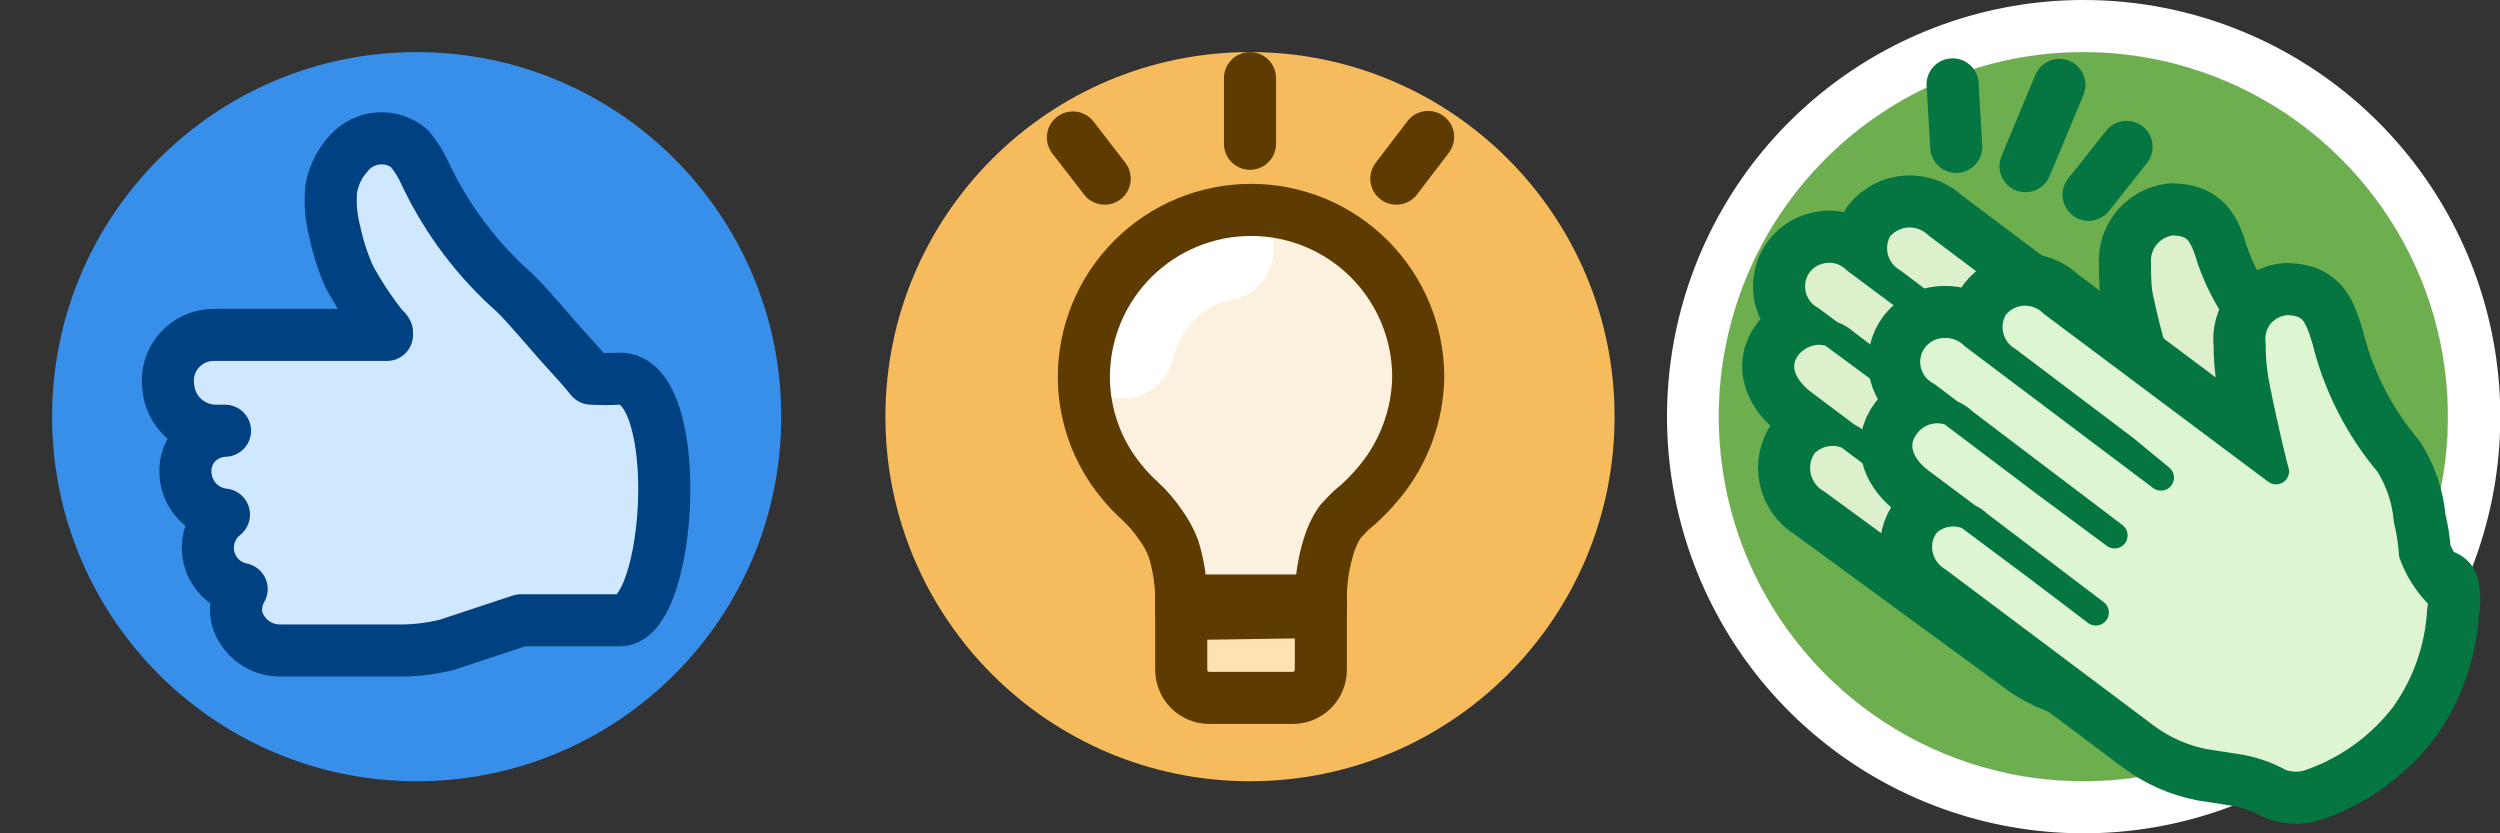
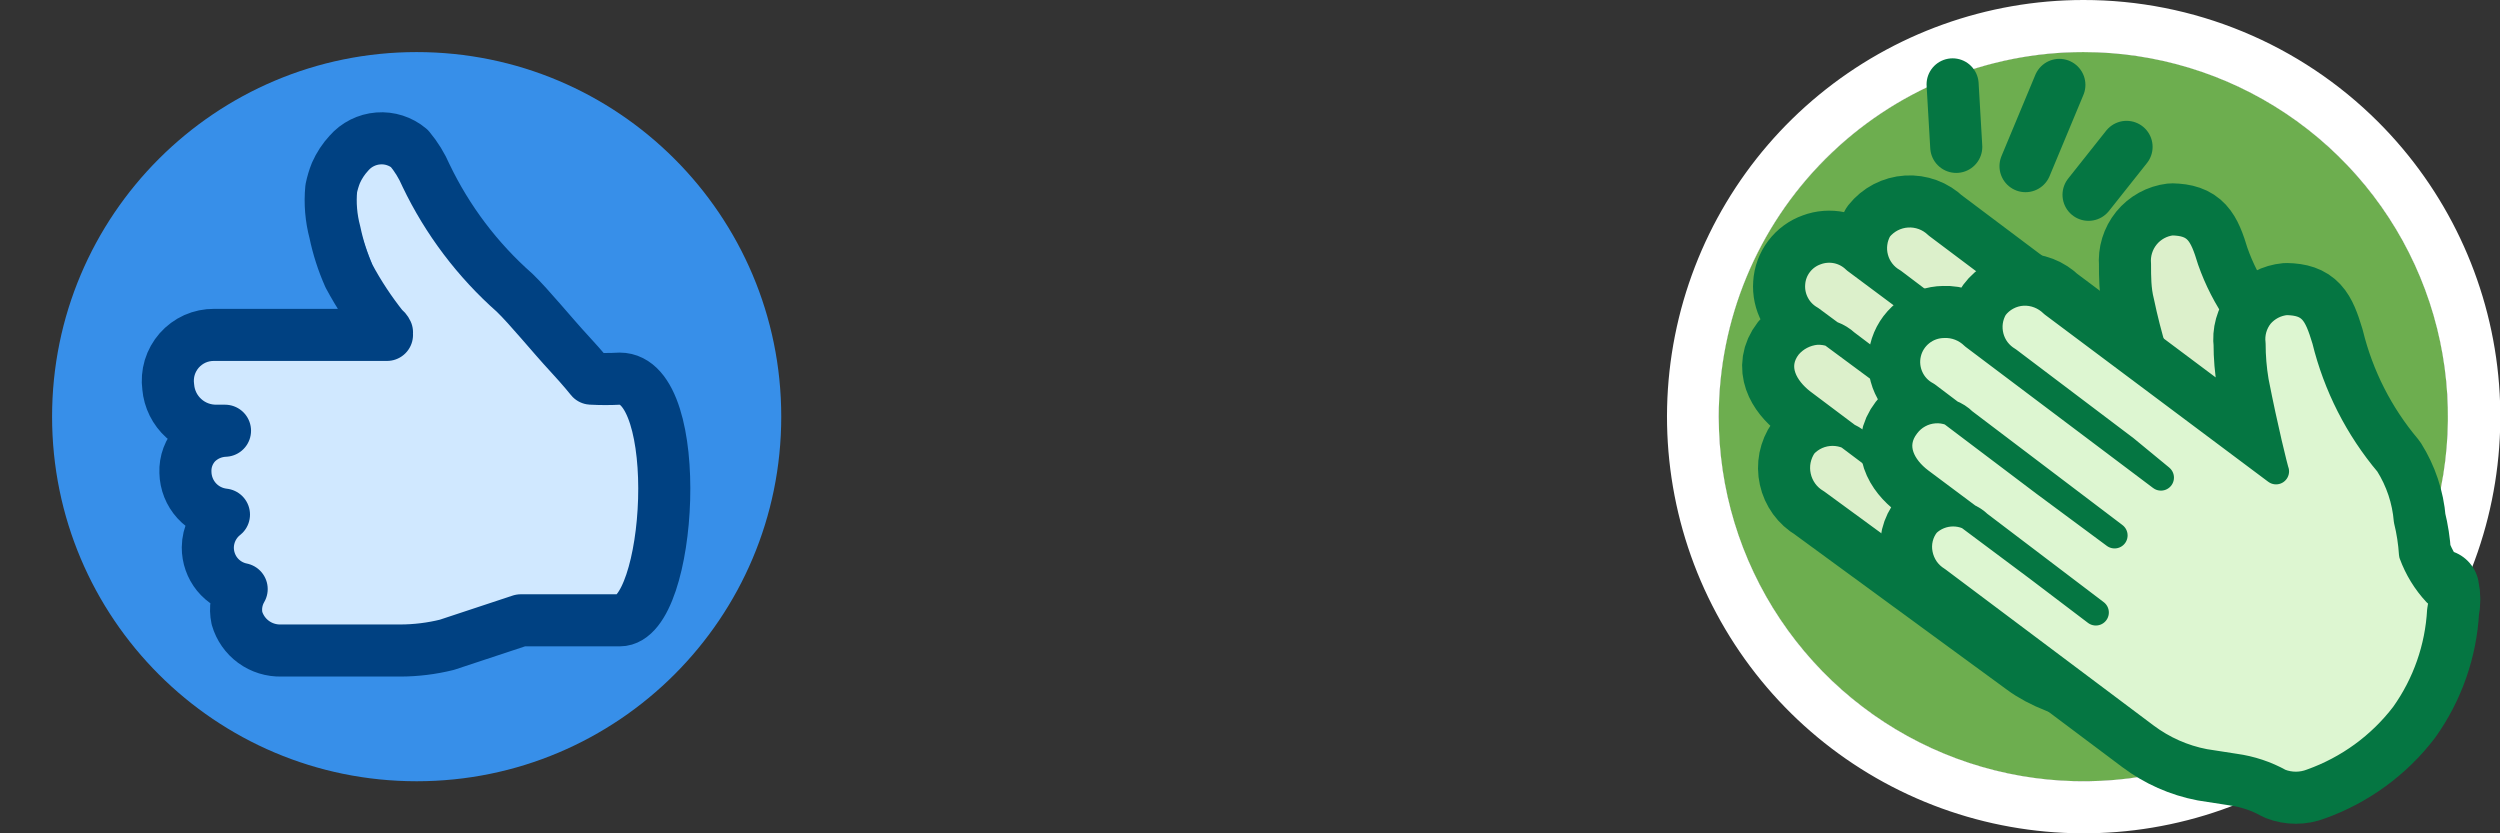
<svg xmlns="http://www.w3.org/2000/svg" fill="none" height="100%" overflow="visible" preserveAspectRatio="none" style="display: block;" viewBox="0 0 48 16" width="100%">
  <rect x="0" y="0" width="48" height="16" fill="#333333" stroke="none" />
  <g id="Frame 1321315538">
    <g clip-path="url(#clip0_0_2816)" id="8ekq8gho1ruaf8i7f86vd1ftt">
      <g id="Group">
        <g id="Vector">
</g>
        <path d="M8 15C11.866 15 15 11.866 15 8C15 4.134 11.866 1 8 1C4.134 1 1 4.134 1 8C1 11.866 4.134 15 8 15Z" fill="#378FE9" id="Vector_2" />
        <path clip-rule="evenodd" d="M11.93 7.25H11.38C11.33 7.25 11.23 7.06 10.98 6.79C10.61 6.39 10.2 5.88 9.91 5.6C9.189 4.976 8.601 4.215 8.18 3.36C7.94 2.85 7.92 2.62 7.43 2.62C7.237 2.647 7.062 2.745 6.938 2.895C6.814 3.045 6.751 3.236 6.76 3.43C6.76 3.57 6.83 4.06 6.86 4.23C7.073 5.012 7.411 5.755 7.86 6.43H4.12C3.998 6.429 3.877 6.454 3.766 6.502C3.654 6.55 3.553 6.621 3.47 6.71C3.387 6.797 3.323 6.901 3.283 7.015C3.243 7.129 3.229 7.25 3.24 7.37C3.255 7.604 3.361 7.824 3.534 7.982C3.707 8.14 3.935 8.226 4.17 8.22H4.33C4.123 8.228 3.926 8.313 3.78 8.46C3.642 8.606 3.567 8.8 3.57 9C3.572 9.201 3.649 9.395 3.785 9.543C3.922 9.691 4.109 9.783 4.31 9.8C4.188 9.893 4.095 10.02 4.043 10.165C3.991 10.31 3.982 10.467 4.017 10.617C4.052 10.766 4.129 10.903 4.24 11.01C4.35 11.117 4.489 11.19 4.64 11.22C4.541 11.385 4.509 11.582 4.55 11.77C4.603 11.954 4.715 12.115 4.868 12.229C5.022 12.343 5.209 12.403 5.4 12.4H7.69C7.99 12.399 8.289 12.362 8.58 12.29L10 11.89H11.9C12.92 11.85 13.19 7.25 11.93 7.25V7.25Z" fill="#D0E8FF" fill-rule="evenodd" id="Vector_3" />
        <path d="M7.43 6.43H4.11C3.984 6.429 3.858 6.455 3.743 6.506C3.628 6.558 3.525 6.634 3.441 6.729C3.358 6.824 3.296 6.935 3.259 7.056C3.223 7.177 3.213 7.305 3.23 7.43C3.25 7.662 3.357 7.877 3.53 8.033C3.702 8.189 3.928 8.273 4.16 8.27H4.32C4.113 8.278 3.916 8.363 3.77 8.51C3.699 8.585 3.644 8.673 3.608 8.769C3.572 8.865 3.556 8.967 3.56 9.07C3.564 9.272 3.641 9.466 3.777 9.615C3.913 9.764 4.099 9.858 4.3 9.88C4.204 9.955 4.127 10.051 4.073 10.16C4.02 10.269 3.991 10.389 3.99 10.51C3.989 10.698 4.053 10.881 4.171 11.027C4.29 11.173 4.456 11.273 4.64 11.31C4.541 11.479 4.509 11.679 4.55 11.87C4.603 12.053 4.715 12.213 4.869 12.325C5.023 12.437 5.21 12.495 5.4 12.49H7.69C7.99 12.489 8.289 12.452 8.58 12.38L10 11.91H11.9C12.9 11.91 13.17 7.27 11.9 7.27C11.717 7.28 11.533 7.28 11.35 7.27C11.35 7.27 11.2 7.08 10.95 6.81C10.58 6.41 10.17 5.9 9.88 5.62C9.168 4.992 8.59 4.226 8.18 3.37C8.099 3.182 7.991 3.007 7.86 2.85C7.693 2.71 7.479 2.641 7.262 2.658C7.045 2.675 6.843 2.776 6.7 2.94C6.596 3.052 6.512 3.18 6.45 3.32C6.411 3.417 6.381 3.517 6.36 3.62C6.333 3.902 6.357 4.186 6.43 4.46C6.49 4.749 6.58 5.03 6.7 5.3C6.889 5.653 7.11 5.987 7.36 6.3C7.391 6.319 7.415 6.347 7.43 6.38" id="Vector_4" stroke="#004182" stroke-linecap="round" stroke-linejoin="round" />
      </g>
    </g>
    <g clip-path="url(#clip1_0_2816)" id="lhxmwiwoag9qepsh4nc28zus">
      <g id="Group_2">
        <g id="Vector_5">
</g>
        <path d="M24 15C27.866 15 31 11.866 31 8C31 4.134 27.866 1 24 1C20.134 1 17 4.134 17 8C17 11.866 20.134 15 24 15Z" fill="#F5BB5C" id="Vector_6" />
        <path clip-rule="evenodd" d="M24.82 13.4H23.22C23.077 13.4 22.939 13.343 22.838 13.242C22.737 13.141 22.68 13.003 22.68 12.86V11.53H25.36V12.86C25.36 13.003 25.303 13.141 25.202 13.242C25.101 13.343 24.963 13.4 24.82 13.4V13.4Z" fill="#FFE1B2" fill-rule="evenodd" id="Vector_7" />
        <path clip-rule="evenodd" d="M22.69 11.79V11.53C22.692 11.19 22.638 10.852 22.53 10.53C22.39 10.247 22.211 9.985 22 9.75C21.631 9.448 21.332 9.068 21.127 8.638C20.921 8.208 20.813 7.737 20.81 7.26C20.81 6.409 21.148 5.592 21.75 4.99C22.352 4.388 23.169 4.05 24.02 4.05C24.871 4.05 25.688 4.388 26.29 4.99C26.892 5.592 27.23 6.409 27.23 7.26C27.22 7.747 27.105 8.226 26.893 8.665C26.68 9.103 26.376 9.49 26 9.8C26.07 9.75 25.92 9.86 25.82 10C25.72 10.144 25.642 10.303 25.59 10.47C25.49 10.794 25.439 11.131 25.44 11.47V11.73" fill="#FCF0DE" fill-rule="evenodd" id="Vector_8" />
        <path d="M23.46 4.78C22.994 4.861 22.567 5.088 22.24 5.43C21.899 5.761 21.662 6.186 21.56 6.65" id="Vector_9" stroke="white" stroke-linecap="round" stroke-linejoin="round" stroke-width="2" />
        <path d="M24.82 13.4H23.22C23.077 13.4 22.939 13.343 22.838 13.242C22.737 13.141 22.68 13.003 22.68 12.86V11.53H25.36V12.86C25.36 13.003 25.303 13.141 25.202 13.242C25.101 13.343 24.963 13.4 24.82 13.4V13.4Z" id="Vector_10" stroke="#5D3B01" stroke-linecap="round" stroke-linejoin="round" />
        <path d="M24 1.5V2.76M22.68 11.79V11.53C22.681 11.191 22.63 10.854 22.53 10.53C22.465 10.362 22.377 10.204 22.27 10.06C22.163 9.903 22.039 9.759 21.9 9.63C21.767 9.51 21.643 9.38 21.53 9.24C21.066 8.676 20.812 7.97 20.81 7.24V7.24C20.81 6.389 21.148 5.572 21.75 4.97C22.352 4.368 23.169 4.03 24.02 4.03C24.871 4.03 25.688 4.368 26.29 4.97C26.892 5.572 27.23 6.389 27.23 7.24C27.218 7.97 26.961 8.674 26.5 9.24C26.331 9.449 26.14 9.641 25.93 9.81L25.73 10.02C25.633 10.164 25.558 10.323 25.51 10.49C25.41 10.814 25.359 11.151 25.36 11.49V11.75L22.68 11.79ZM20.6 2.64L21.21 3.43L20.6 2.64ZM27.42 2.63L26.81 3.43L27.42 2.63Z" id="Vector_11" stroke="#5D3B01" stroke-linecap="round" stroke-linejoin="round" />
      </g>
    </g>
    <g clip-path="url(#clip2_0_2816)" id="b1dl5jk88euc7e9ri50xy5qo8">
      <g id="Group_3">
        <g id="Vector_12">
</g>
        <g id="Group_4">
          <path d="M40 1C41.856 1 43.637 1.738 44.95 3.05C46.263 4.363 47 6.143 47 8C47 9.857 46.263 11.637 44.95 12.95C43.637 14.262 41.856 15 40 15C38.144 15 36.363 14.262 35.05 12.95C33.737 11.637 33 9.857 33 8C33 6.143 33.737 4.363 35.05 3.05C36.363 1.738 38.144 1 40 1V1Z" fill="#D8D8D8" id="Vector_13" />
        </g>
        <g id="Group_5">
          <path d="M40 15C43.866 15 47 11.866 47 8C47 4.134 43.866 1 40 1C36.134 1 33 4.134 33 8C33 11.866 36.134 15 40 15Z" fill="#6DAE4F" id="Vector_14" />
          <path d="M40 1C41.385 1 42.738 1.411 43.889 2.18C45.04 2.949 45.937 4.042 46.467 5.321C46.997 6.6 47.136 8.008 46.865 9.366C46.595 10.723 45.929 11.971 44.95 12.95C43.971 13.929 42.724 14.595 41.366 14.866C40.008 15.136 38.6 14.997 37.321 14.467C36.042 13.937 34.949 13.04 34.18 11.889C33.41 10.738 33 9.384 33 8C33 6.143 33.737 4.363 35.05 3.05C36.363 1.738 38.144 1 40 1V1ZM40 0C38.149 0.001 36.356 0.645 34.926 1.82C33.497 2.995 32.519 4.63 32.159 6.445C31.799 8.26 32.08 10.145 32.954 11.776C33.827 13.408 35.239 14.686 36.95 15.393C38.66 16.1 40.563 16.192 42.334 15.654C44.104 15.116 45.633 13.98 46.661 12.441C47.688 10.901 48.15 9.053 47.967 7.211C47.785 5.369 46.969 3.648 45.66 2.34C44.916 1.597 44.034 1.008 43.063 0.607C42.092 0.205 41.051 -0.001 40 0V0Z" fill="white" id="Vector_15" />
          <path d="M44.13 9.22C44.11 8.434 43.989 7.655 43.77 6.9C43.161 6.401 42.7 5.743 42.44 5C42.28 4.47 42.17 4.28 41.7 4.27C41.509 4.293 41.334 4.389 41.213 4.538C41.092 4.688 41.033 4.878 41.05 5.07C41.05 5.31 41.05 5.56 41.11 5.79C41.247 6.446 41.441 7.088 41.69 7.71L37.19 4.33C37.115 4.257 37.025 4.2 36.927 4.164C36.829 4.128 36.724 4.112 36.62 4.119C36.515 4.125 36.413 4.154 36.32 4.202C36.227 4.251 36.145 4.318 36.08 4.4C36.032 4.483 36 4.575 35.988 4.671C35.975 4.766 35.982 4.863 36.007 4.956C36.032 5.049 36.075 5.136 36.134 5.212C36.193 5.289 36.266 5.352 36.35 5.4L38.6 7.1L39.19 7.66L35.62 5C35.523 4.904 35.401 4.838 35.269 4.81C35.136 4.782 34.997 4.792 34.87 4.84C34.742 4.885 34.63 4.967 34.548 5.076C34.466 5.184 34.418 5.314 34.41 5.45C34.4 5.584 34.429 5.719 34.493 5.837C34.556 5.956 34.653 6.054 34.77 6.12L37 7.77L38.35 8.77L35.45 6.58C35.373 6.509 35.284 6.454 35.186 6.418C35.088 6.382 34.984 6.366 34.88 6.37C34.67 6.389 34.476 6.489 34.34 6.65C34.03 7.05 34.28 7.46 34.6 7.71L36.85 9.4L38 10.25L35.73 8.55C35.661 8.475 35.577 8.414 35.483 8.373C35.389 8.332 35.288 8.311 35.185 8.311C35.083 8.311 34.981 8.332 34.887 8.373C34.794 8.414 34.709 8.475 34.64 8.55C34.58 8.636 34.539 8.734 34.518 8.836C34.498 8.939 34.499 9.045 34.522 9.147C34.544 9.25 34.588 9.346 34.649 9.431C34.711 9.516 34.789 9.587 34.88 9.64L38.98 12.64C39.58 13.09 41.05 13.48 41.7 12.91" id="Vector_16" stroke="#057642" stroke-linecap="round" stroke-linejoin="round" stroke-width="1.5" />
          <path clip-rule="evenodd" d="M44.61 9.9L44.19 9.53C44.139 8.793 43.967 8.07 43.68 7.39C43.093 6.7 42.679 5.881 42.47 5C42.31 4.47 42.2 4.28 41.73 4.27C41.539 4.293 41.364 4.389 41.243 4.538C41.121 4.688 41.063 4.878 41.08 5.07C41.08 5.31 41.08 5.56 41.14 5.79C41.256 6.421 41.441 7.038 41.69 7.63L41.5 7.53L37.19 4.22C37.115 4.147 37.025 4.09 36.927 4.054C36.829 4.018 36.724 4.002 36.62 4.009C36.515 4.015 36.413 4.044 36.32 4.092C36.227 4.141 36.145 4.208 36.08 4.29C36.023 4.376 35.984 4.473 35.967 4.574C35.95 4.676 35.954 4.78 35.98 4.88C36.004 4.981 36.049 5.075 36.113 5.156C36.177 5.237 36.258 5.303 36.35 5.35L38.55 7L39.19 7.51L35.62 4.84C35.545 4.767 35.456 4.71 35.358 4.674C35.259 4.638 35.154 4.623 35.05 4.63C34.946 4.636 34.845 4.663 34.752 4.71C34.66 4.756 34.577 4.821 34.51 4.9C34.455 4.987 34.417 5.084 34.4 5.185C34.383 5.286 34.386 5.39 34.41 5.49C34.429 5.596 34.471 5.697 34.534 5.785C34.596 5.873 34.676 5.946 34.77 6L37 7.66L38.35 8.66L35.45 6.48C35.376 6.405 35.287 6.347 35.188 6.309C35.09 6.271 34.985 6.255 34.88 6.26C34.776 6.267 34.674 6.295 34.581 6.344C34.488 6.392 34.406 6.459 34.34 6.54C34.282 6.625 34.242 6.721 34.223 6.823C34.204 6.924 34.207 7.028 34.232 7.128C34.257 7.229 34.302 7.322 34.365 7.404C34.429 7.485 34.509 7.552 34.6 7.6L36.85 9.29L38 10.14L35.73 8.45C35.663 8.373 35.58 8.311 35.487 8.267C35.394 8.224 35.292 8.201 35.19 8.2C35.086 8.202 34.984 8.226 34.889 8.269C34.795 8.312 34.71 8.373 34.64 8.45C34.579 8.535 34.536 8.631 34.515 8.734C34.494 8.836 34.495 8.942 34.517 9.044C34.54 9.146 34.584 9.242 34.647 9.326C34.709 9.41 34.789 9.479 34.88 9.53L39 12.64C39.293 12.863 39.629 13.024 39.987 13.112C40.345 13.2 40.717 13.213 41.08 13.15C41.282 13.306 41.53 13.391 41.785 13.391C42.04 13.391 42.288 13.306 42.49 13.15C43.09 12.69 42.9 12.64 43.34 12.02C43.842 11.364 44.268 10.652 44.61 9.9V9.9Z" fill="#DCF0CB" fill-rule="evenodd" id="Vector_17" />
          <path d="M44.13 9.22C44.11 8.434 43.989 7.655 43.77 6.9C43.161 6.401 42.7 5.743 42.44 5C42.28 4.47 42.17 4.28 41.7 4.27C41.509 4.293 41.334 4.389 41.213 4.538C41.092 4.688 41.033 4.878 41.05 5.07C41.05 5.31 41.05 5.56 41.11 5.79C41.247 6.446 41.441 7.088 41.69 7.71L37.19 4.33C37.115 4.257 37.025 4.2 36.927 4.164C36.829 4.128 36.724 4.112 36.62 4.119C36.515 4.125 36.413 4.154 36.32 4.202C36.227 4.251 36.145 4.318 36.08 4.4C36.032 4.483 36 4.575 35.988 4.671C35.975 4.766 35.982 4.863 36.007 4.956C36.032 5.049 36.075 5.136 36.134 5.212C36.193 5.289 36.266 5.352 36.35 5.4L38.6 7.1L39.19 7.66L35.62 5C35.523 4.904 35.401 4.838 35.269 4.81C35.136 4.782 34.997 4.792 34.87 4.84C34.742 4.885 34.63 4.967 34.548 5.076C34.466 5.184 34.418 5.314 34.41 5.45C34.4 5.584 34.429 5.719 34.493 5.837C34.556 5.956 34.653 6.054 34.77 6.12L37 7.77L38.35 8.77L35.45 6.58C35.373 6.509 35.284 6.454 35.186 6.418C35.088 6.382 34.984 6.366 34.88 6.37C34.67 6.389 34.476 6.489 34.34 6.65C34.03 7.05 34.28 7.46 34.6 7.71L36.85 9.4L38 10.25L35.73 8.55C35.661 8.475 35.577 8.414 35.483 8.373C35.389 8.332 35.288 8.311 35.185 8.311C35.083 8.311 34.981 8.332 34.887 8.373C34.794 8.414 34.709 8.475 34.64 8.55C34.58 8.636 34.539 8.734 34.518 8.836C34.498 8.939 34.499 9.045 34.522 9.147C34.544 9.25 34.588 9.346 34.649 9.431C34.711 9.516 34.789 9.587 34.88 9.64L38.98 12.64C39.798 13.131 40.751 13.348 41.7 13.26" id="Vector_18" stroke="#057642" stroke-linecap="round" stroke-linejoin="round" stroke-width="0.5" />
          <path d="M46.77 11.39C46.568 11.173 46.412 10.918 46.31 10.64C46.296 10.421 46.263 10.203 46.21 9.99C46.179 9.606 46.055 9.236 45.85 8.91C45.269 8.221 44.855 7.406 44.64 6.53C44.48 6 44.37 5.81 43.9 5.8C43.706 5.817 43.526 5.911 43.4 6.06C43.341 6.136 43.297 6.222 43.271 6.315C43.245 6.408 43.238 6.505 43.25 6.6C43.25 6.841 43.27 7.082 43.31 7.32C43.49 8.24 43.68 9 43.7 9.05L39.41 5.84C39.335 5.766 39.246 5.708 39.148 5.67C39.05 5.632 38.945 5.615 38.84 5.62C38.734 5.626 38.631 5.655 38.538 5.705C38.444 5.755 38.363 5.825 38.3 5.91C38.251 5.993 38.219 6.084 38.206 6.179C38.193 6.274 38.199 6.371 38.223 6.464C38.247 6.557 38.289 6.644 38.347 6.721C38.405 6.797 38.477 6.861 38.56 6.91L40.81 8.61L41.49 9.17L37.89 6.46C37.815 6.386 37.726 6.328 37.628 6.29C37.53 6.252 37.425 6.235 37.32 6.24C37.162 6.242 37.008 6.296 36.885 6.395C36.761 6.494 36.673 6.631 36.637 6.785C36.6 6.939 36.616 7.101 36.682 7.245C36.747 7.389 36.859 7.507 37 7.58L39.25 9.28L40.6 10.28L37.71 8.09C37.636 8.016 37.547 7.959 37.449 7.923C37.351 7.886 37.246 7.871 37.142 7.879C37.037 7.887 36.936 7.916 36.844 7.967C36.752 8.017 36.673 8.086 36.61 8.17C36.3 8.57 36.54 8.98 36.87 9.23L39.12 10.91L40.24 11.76L38 10.06C37.866 9.93 37.687 9.858 37.5 9.858C37.313 9.858 37.134 9.93 37 10.06C36.935 10.14 36.889 10.234 36.865 10.334C36.841 10.435 36.839 10.539 36.86 10.64C36.88 10.741 36.92 10.836 36.978 10.921C37.037 11.005 37.112 11.076 37.2 11.13L41.2 14.13C41.534 14.38 41.92 14.552 42.33 14.63L42.91 14.72C43.215 14.762 43.511 14.86 43.78 15.01C43.973 15.085 44.187 15.085 44.38 15.01C45.082 14.759 45.697 14.312 46.15 13.72C46.568 13.133 46.811 12.44 46.85 11.72C46.88 11.582 46.88 11.438 46.85 11.3L46.77 11.39Z" id="Vector_19" stroke="#057642" stroke-linecap="round" stroke-linejoin="round" stroke-width="1.5" />
          <path clip-rule="evenodd" d="M46.81 11.34L46.36 11C46.312 10.263 46.139 9.54 45.85 8.86C45.269 8.171 44.855 7.356 44.64 6.48C44.48 5.95 44.37 5.76 43.9 5.75C43.706 5.767 43.526 5.861 43.4 6.01C43.341 6.086 43.297 6.172 43.271 6.265C43.245 6.358 43.238 6.455 43.25 6.55C43.25 6.791 43.27 7.032 43.31 7.27C43.49 8.2 43.68 8.96 43.7 9L39.41 5.79C39.335 5.717 39.245 5.66 39.147 5.624C39.049 5.588 38.944 5.572 38.84 5.579C38.735 5.585 38.633 5.614 38.54 5.662C38.447 5.711 38.365 5.778 38.3 5.86C37.99 6.27 38.24 6.67 38.56 6.92L40.81 8.61L41.49 9.17L37.89 6.41C37.815 6.337 37.725 6.28 37.627 6.244C37.529 6.208 37.424 6.192 37.319 6.199C37.215 6.205 37.113 6.234 37.02 6.282C36.927 6.331 36.845 6.398 36.78 6.48C36.47 6.88 36.72 7.29 37.04 7.54L39.29 9.23L40.64 10.23L37.71 8C37.636 7.926 37.547 7.868 37.448 7.832C37.35 7.796 37.245 7.781 37.14 7.79C37.036 7.795 36.935 7.822 36.843 7.87C36.752 7.919 36.672 7.987 36.61 8.07C36.549 8.154 36.506 8.25 36.485 8.352C36.465 8.454 36.466 8.559 36.49 8.66C36.517 8.761 36.564 8.855 36.63 8.936C36.695 9.017 36.777 9.083 36.87 9.13L39.12 10.82L40.24 11.67L38 10C37.935 9.933 37.857 9.881 37.771 9.845C37.685 9.808 37.593 9.79 37.5 9.79C37.407 9.79 37.315 9.808 37.229 9.845C37.143 9.881 37.065 9.933 37 10C36.93 10.081 36.879 10.178 36.851 10.282C36.823 10.386 36.819 10.494 36.84 10.6C36.858 10.707 36.9 10.808 36.962 10.896C37.024 10.984 37.106 11.057 37.2 11.11L41.2 14.11C41.807 14.47 42.495 14.673 43.2 14.7C43.457 14.854 43.724 14.992 44 15.11C44.802 14.958 45.517 14.508 46 13.85C46.521 13.091 46.819 12.2 46.86 11.28L46.81 11.34Z" fill="#DDF6D1" fill-rule="evenodd" id="Vector_20" />
          <g id="Vector_21">
</g>
          <path d="M46.77 11.39C46.568 11.173 46.412 10.918 46.31 10.64C46.296 10.421 46.263 10.203 46.21 9.99C46.179 9.606 46.055 9.236 45.85 8.91C45.269 8.221 44.855 7.406 44.64 6.53C44.48 6 44.37 5.81 43.9 5.8C43.706 5.817 43.526 5.911 43.4 6.06C43.341 6.136 43.297 6.222 43.271 6.315C43.245 6.408 43.238 6.505 43.25 6.6C43.25 6.841 43.27 7.082 43.31 7.32C43.49 8.24 43.68 9 43.7 9.05L39.41 5.84C39.335 5.766 39.246 5.708 39.148 5.67C39.05 5.632 38.945 5.615 38.84 5.62C38.734 5.626 38.631 5.655 38.538 5.705C38.444 5.755 38.363 5.825 38.3 5.91C38.251 5.993 38.219 6.084 38.206 6.179C38.193 6.274 38.199 6.371 38.223 6.464C38.247 6.557 38.289 6.644 38.347 6.721C38.405 6.797 38.477 6.861 38.56 6.91L40.81 8.61L41.49 9.17L37.89 6.46C37.815 6.386 37.726 6.328 37.628 6.29C37.53 6.252 37.425 6.235 37.32 6.24C37.162 6.242 37.008 6.296 36.885 6.395C36.761 6.494 36.673 6.631 36.637 6.785C36.6 6.939 36.616 7.101 36.682 7.245C36.747 7.389 36.859 7.507 37 7.58L39.25 9.28L40.6 10.28L37.71 8.09C37.636 8.016 37.547 7.959 37.449 7.923C37.351 7.886 37.246 7.871 37.142 7.879C37.037 7.887 36.936 7.916 36.844 7.967C36.752 8.017 36.673 8.086 36.61 8.17C36.3 8.57 36.54 8.98 36.87 9.23L39.12 10.91L40.24 11.76L38 10.06C37.866 9.93 37.687 9.858 37.5 9.858C37.313 9.858 37.134 9.93 37 10.06C36.935 10.14 36.889 10.234 36.865 10.334C36.841 10.435 36.839 10.539 36.86 10.64C36.88 10.741 36.92 10.836 36.978 10.921C37.037 11.005 37.112 11.076 37.2 11.13L41.2 14.13C41.534 14.38 41.92 14.552 42.33 14.63L42.91 14.72C43.215 14.762 43.511 14.86 43.78 15.01C43.973 15.085 44.187 15.085 44.38 15.01C45.082 14.759 45.697 14.312 46.15 13.72C46.568 13.133 46.811 12.44 46.85 11.72C46.88 11.582 46.88 11.438 46.85 11.3L46.77 11.39Z" id="Vector_22" stroke="#057642" stroke-linecap="round" stroke-linejoin="round" stroke-width="0.5" />
          <path d="M40.83 2.82L40.1 3.74" id="Vector_23" stroke="#057642" stroke-linecap="round" stroke-linejoin="round" />
          <path d="M37.49 1.62L37.56 2.82" id="Vector_24" stroke="#057642" stroke-linecap="round" stroke-linejoin="round" />
          <path d="M39.54 1.63L38.89 3.19" id="Vector_25" stroke="#057642" stroke-linecap="round" stroke-linejoin="round" />
        </g>
      </g>
    </g>
  </g>
  <defs>
    <clipPath id="clip0_0_2816">
      <rect fill="white" height="16" width="16" />
    </clipPath>
    <clipPath id="clip1_0_2816">
-       <rect fill="white" height="16" transform="translate(16)" width="16" />
-     </clipPath>
+       </clipPath>
    <clipPath id="clip2_0_2816">
      <rect fill="white" height="16" transform="translate(32)" width="16" />
    </clipPath>
  </defs>
</svg>